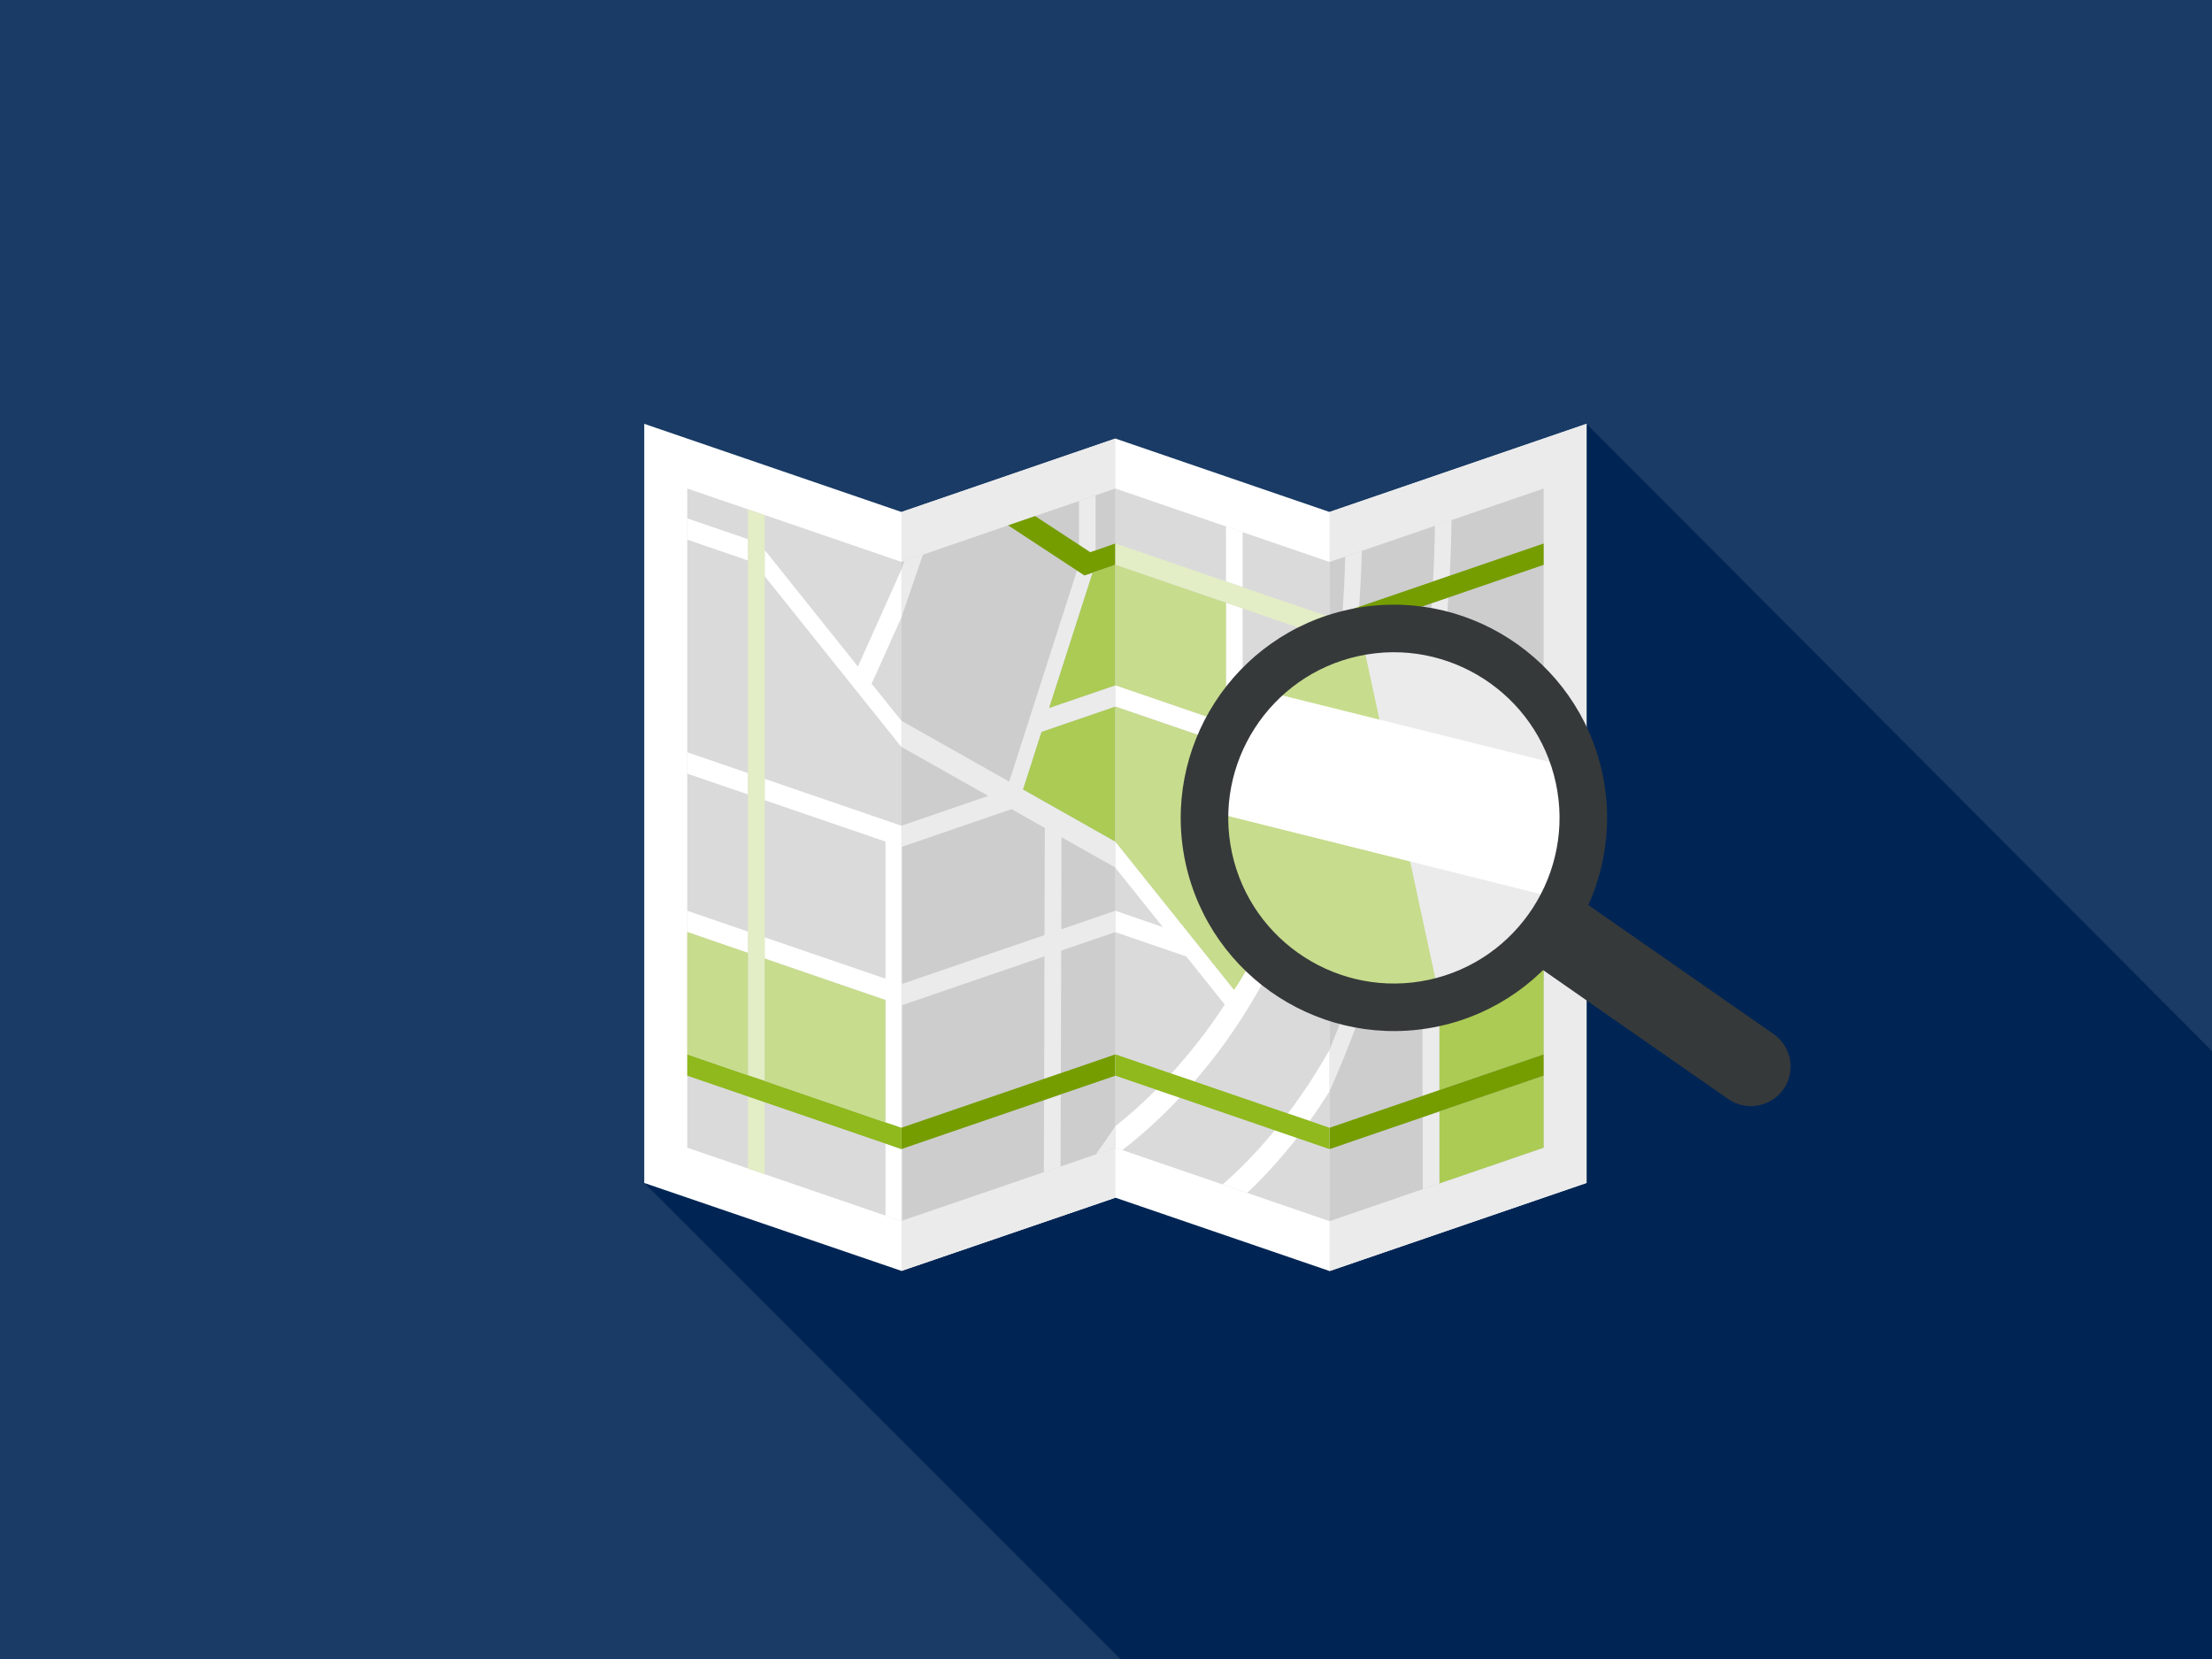
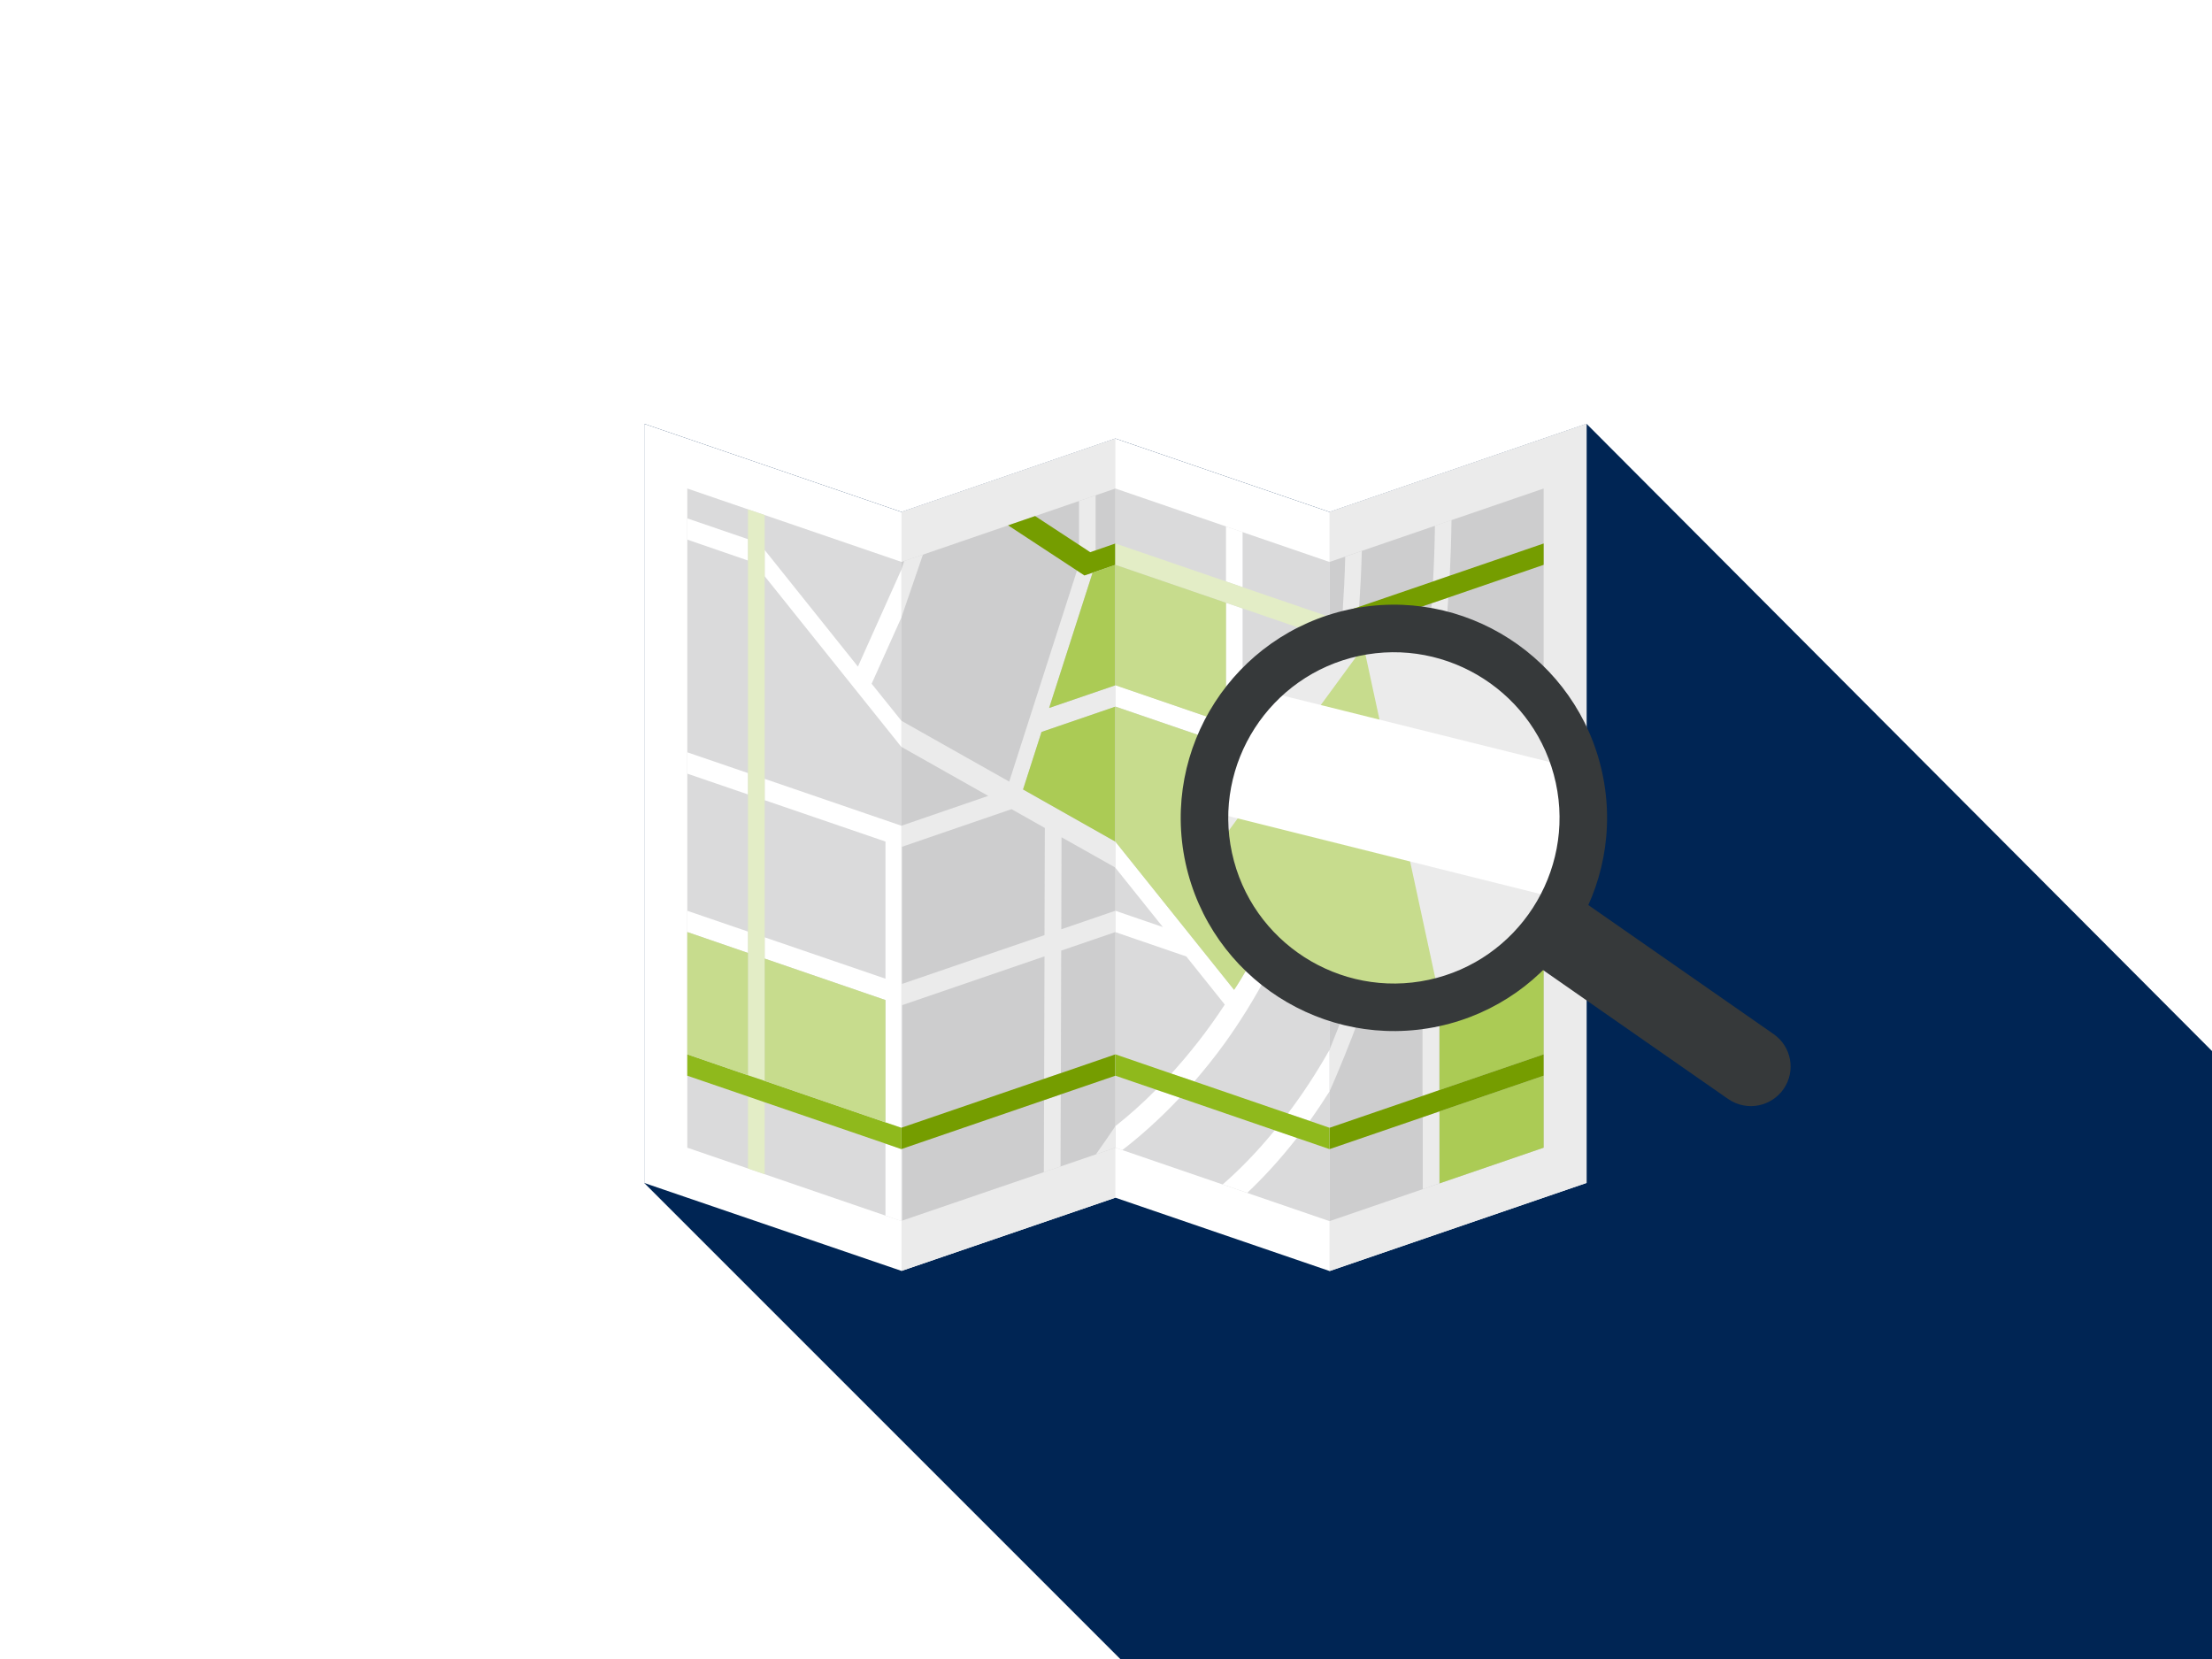
<svg xmlns="http://www.w3.org/2000/svg" version="1.1" x="0px" y="0px" viewBox="0 0 2000 1500" style="enable-background:new 0 0 2000 1500;" xml:space="preserve">
  <style type="text/css">
	.st0{fill:#193B65;}
	.st1{fill:#002554;}
	.st2{fill:#FFFFFF;}
	.st3{fill:#EBEBEB;}
	.st4{fill:#CDCDCE;}
	.st5{opacity:0.75;fill:#CDCDCE;}
	.st6{fill:#ABCB55;}
	.st7{fill:#759D00;}
	.st8{fill:#E3EDC6;}
	.st9{fill:#8FB91C;}
	.st10{fill:#C7DC8D;}
	.st11{fill:#EAEDEE;}
	.st12{fill:#36393A;}
</style>
  <g id="Ebene_1">
-     <rect class="st0" width="2000" height="1500" />
-   </g>
+     </g>
  <g id="Ebene_2">
</g>
  <g id="Ebene_3">
    <g>
      <polygon class="st1" points="2000,950.3 1434.5,383.2 1202.1,462.9 1008.5,396.5 815.1,462.9 582.5,383.2 582.5,1069.6     1012.9,1500 2000,1500   " />
      <g>
        <g>
          <g>
            <path class="st2" d="M1202.1,462.9l-193.6-66.4l-193.4,66.4l-232.6-79.7v686.4l232.6,79.5l193.4-66.2l193.6,66.3l232.4-79.7       V383.2L1202.1,462.9z" />
            <polygon class="st3" points="815.1,462.9 815.1,1149.1 1008.5,1082.9 1008.5,396.5      " />
            <polygon class="st3" points="1202.1,462.9 1202.1,1149.3 1434.5,1069.6 1434.5,383.2      " />
          </g>
          <g>
            <polygon class="st4" points="815.2,508.1 1008.5,441.7 1008.5,1037.7 815.2,1103.8      " />
            <polygon class="st5" points="621.4,441.7 815.2,508.1 815.2,1104.1 621.4,1037.7      " />
            <g>
              <g>
                <polygon class="st4" points="1202.1,508.1 1395.7,441.7 1395.7,1037.7 1202.1,1104.1        " />
                <polygon class="st6" points="1301.4,985.6 1395.7,953.3 1395.7,842.7 1301.4,875        " />
                <polygon class="st6" points="1301.4,1070 1294.7,1072.3 1294.7,1072.3 1395.7,1037.7 1395.7,972.6 1301.4,1004.9        " />
                <polygon class="st3" points="1294.7,1072.3 1301.4,1070 1301.4,1004.9 1286.4,1010.1 1286.4,1075.2        " />
                <path class="st3" d="M1309.5,540.3l-15,5.2c-2.6,39.2-6.6,77-12.2,113l-69.8,23.9c6.5-36.3,11.3-74.4,14.6-113.9l-15.1,5.2         c-2.4,28.5-5.8,56.2-10,83.1v77.9c2.3-10.5,4.7-20.9,6.8-31.7l70-24c-4.8,28-10.3,55-16.4,81l-60.4,20.7v19.3l55.3-18.9         c-15.9,62.7-35.2,119-55.3,168.3v37.6c2-4.5,4-8.9,5.9-13.5c9.8-23,19.8-48.7,29.5-76.4l48.8-16.7v110.6l15.1-5.2V875l0,0         l94.2-32.3l0,0v-19.3l0,0L1245,875.1c10.2-30.8,19.9-64.1,28.7-99.8l122.1-41.8l0,0v-19.3l0,0l-117,40.1         c5.9-25.8,11.3-52.7,15.9-80.8l101.1-34.7l0,0v-19.3l0,0l-98.1,33.6C1303,617.3,1306.9,579.5,1309.5,540.3z" />
                <path class="st3" d="M1228.9,548.6c1.1-16.6,2-33.4,2.4-50.5l0,0l-15,5.2v0c-0.4,17.1-1.3,33.9-2.4,50.6L1228.9,548.6z" />
                <path class="st3" d="M1310.8,520.5c0.8-16.5,1.4-33.2,1.6-50.3l0,0l-15,5.1l0,0c-0.2,17-0.8,33.8-1.7,50.3L1310.8,520.5z" />
                <polygon class="st7" points="1295.8,525.7 1228.9,548.6 1213.8,553.8 1202.1,557.8 1202.1,577.1 1212.1,573.6 1227.2,568.5          1294.5,545.4 1309.5,540.3 1395.7,510.7 1395.7,510.7 1395.7,491.4 1395.7,491.4 1310.8,520.5        " />
                <polygon class="st7" points="1286.4,990.8 1202.1,1019.7 1202.1,1039 1286.4,1010.1 1301.4,1004.9 1395.7,972.6          1395.7,972.6 1395.7,953.3 1395.7,953.3 1301.4,985.6        " />
              </g>
              <g>
                <polygon class="st3" points="985.7,499.3 990.6,497.6 990.6,447.9 984,450.1 975.6,453 975.6,453 975.6,492.6        " />
                <polygon class="st3" points="815,558.3 834.5,501.4 834.5,501.4 817.6,507.2 817.6,507.2 815,515        " />
                <polygon class="st3" points="943.8,1059.9 958.9,1054.7 959.1,989.5 944,994.7        " />
                <path class="st3" d="M1008.5,1037.7v-19.5c-6.2,9.2-12.2,17.9-17.7,25.6L1008.5,1037.7z" />
                <polygon class="st3" points="815,1104.1 815.7,1103.8 815.7,1038.7 815,1039        " />
                <path class="st3" d="M948.6,640.1L948.6,640.1l26.5-82.5l12.8-39.9l0,0h0l-7.4,2.5l-6.7-4.4l-61.3,190.9l-97.5-55v23.6         l78.5,44.3L815,746.6v273.1l0.7-0.2V908.8l128.7-44.1l-0.3,110.7l15.1-5.2l0.3-110.7l49.1-16.8v-19.3l-49,16.8l0.2-83.2         l48.8,27.5V761L925,713.8l16.7-52h0l0,0l66.9-22.9v-19.3L948.6,640.1L948.6,640.1z M944.7,748.6l-0.3,96.9l-128.8,44.1v-124         l99-34L944.7,748.6z" />
                <polygon class="st7" points="980.5,520.3 987.9,517.8 1008.5,510.7 1008.5,491.4 990.6,497.6 985.7,499.3 975.6,492.6          935.9,466.6 911.7,474.9 911.5,475 911.5,475 973.8,515.9        " />
                <polygon class="st7" points="944.1,975.4 815.7,1019.4 815,1019.7 815,1039 815.7,1038.7 944,994.7 959.1,989.5          1008.5,972.6 1008.5,953.3 959.1,970.3        " />
                <polygon class="st6" points="941.7,661.8 925,713.8 1008.5,761 1008.5,638.9 941.7,661.8        " />
                <polygon class="st6" points="987.9,517.8 975.1,557.6 948.6,640.1 948.6,640.1 1008.5,619.6 1008.5,510.7 987.9,517.8                 " />
              </g>
              <g>
                <polygon class="st2" points="676.3,487.5 621.4,468.7 621.4,487.9 676.3,506.8        " />
                <polygon class="st2" points="691.4,723.5 800.6,760.9 800.6,884.9 691.4,847.5 691.4,866.7 800.6,904.2 800.6,1014.8          815,1019.7 815,746.6 691.4,704.2        " />
                <polygon class="st2" points="691.4,497.3 691.4,521 815,675.4 815,651.7 788.1,618.2 815,558.3 815,515 775.7,602.7                 " />
                <polygon class="st2" points="676.3,842.3 621.4,823.5 621.4,842.7 676.3,861.6        " />
                <polygon class="st2" points="800.6,1099.1 815,1104.1 815,1039 800.6,1034        " />
                <polygon class="st2" points="676.3,699 621.4,680.2 621.4,699.5 676.3,718.3        " />
                <polygon class="st8" points="691.4,866.7 691.4,847.5 691.4,723.5 691.4,704.2 691.4,521 691.4,497.3 691.4,465.7          676.3,460.6 676.3,487.5 676.3,506.8 676.3,699 676.3,718.3 676.3,842.3 676.3,861.6 676.3,861.6 676.3,972.2 691.4,977.3          691.4,866.7        " />
                <polygon class="st8" points="676.3,1056.5 691.4,1061.7 691.4,996.6 676.3,991.4        " />
                <polygon class="st9" points="691.4,996.6 800.6,1034 815,1039 815,1019.7 800.6,1014.8 800.6,1014.8 691.4,977.3          691.4,977.3 676.3,972.2 676.3,972.2 621.4,953.3 621.4,972.6 676.3,991.4        " />
                <polygon class="st10" points="691.4,866.7 691.4,977.3 691.4,977.3 800.6,1014.8 800.6,1014.8 800.6,904.2        " />
                <polygon class="st10" points="676.3,972.2 676.3,861.6 621.4,842.7 621.4,953.3 621.4,953.3 676.3,972.2        " />
              </g>
              <g>
                <polygon class="st5" points="1008.5,441.7 1202.1,508.1 1202.1,1104.1 1008.5,1037.7        " />
                <path class="st2" d="M1008.5,1018.2v19.5l6.3,2.1c15.7-12.1,33.5-27.7,51.9-47.3l-21.4-7.3         C1032.4,998.3,1020,1009.1,1008.5,1018.2z" />
                <path class="st2" d="M1184.2,1013.5c5.9-8.3,11.9-17.2,17.9-26.7v-37.6c-12.4,22-25.1,41-37.6,57.5L1184.2,1013.5z" />
                <path class="st2" d="M1105.5,1070.9l22.2,7.6c13.6-12.8,29-29.2,45-49.7l-20.1-6.9C1135.4,1043,1119.1,1059.1,1105.5,1070.9z         " />
                <polygon class="st2" points="1123.5,530.9 1123.5,481.1 1123.5,481.1 1108.5,476 1108.5,476 1108.5,525.7        " />
                <path class="st2" d="M1123.5,659V550.1l-15.1-5.2v108.9h0l0,0l-99.9-34.3v19.3l184.5,63.2c-11.7,50.1-27,93.6-44.3,131.3         c-18.4,41.3-32.9,61.6-32.9,61.6L1008.5,761v23.6l42.9,53.6l-42.9-14.7v19.3l64.1,22l34.8,43.5         c-15.9,24.3-32.4,44.9-48.3,62.4l20.8,7.1c9-10.5,18.2-21.8,27.3-34.4c26.5-36.7,54.2-85.9,76.8-149.7l18.1,6.2v-19.3         l-12.1-4.2c4.3-13.3,8.3-27.4,12.1-41.9v-77.9c-1.6,9.3-3.2,18.6-5.1,27.5L1123.5,659z" />
                <path class="st11" d="M1202.1,780.6v-46c-3.8,14.5-7.8,28.6-12.1,41.9L1202.1,780.6z" />
                <polygon class="st8" points="1108.5,525.7 1008.5,491.4 1008.5,510.7 1108.5,545 1123.5,550.1 1202.1,577.1 1202.1,557.8          1123.5,530.9        " />
                <polygon class="st9" points="1164.5,1006.8 1080,977.8 1059.1,970.7 1008.5,953.3 1008.5,972.6 1045.3,985.2 1066.7,992.5          1152.6,1022 1172.7,1028.9 1202.1,1039 1202.1,1019.7 1184.2,1013.5        " />
                <path class="st10" d="M1148.7,833.4c14-31.5,30.3-75.1,44.3-131.3l-184.5-63.2V761L1115.8,895         C1115.8,895,1130.2,874.7,1148.7,833.4z" />
                <polygon class="st10" points="1108.5,653.9 1108.5,545 1008.5,510.7 1008.5,619.6 1108.5,653.9        " />
              </g>
            </g>
          </g>
        </g>
        <g>
          <g>
            <g>
              <path class="st12" d="M1590.6,999.3c-9.3,2-19.4,0.3-27.9-5.5L1240,769c-16.3-11.2-20.4-33.5-9.1-49.8        c11.2-16.3,33.5-20.4,49.8-9.1l322.8,224.8c16.3,11.2,20.4,33.5,9.1,49.8C1607.2,992.4,1599.2,997.4,1590.6,999.3z" />
            </g>
            <g>
              <g>
                <ellipse transform="matrix(0.707 -0.707 0.707 0.707 -153.777 1107.763)" class="st3" cx="1260.3" cy="739.5" rx="171.3" ry="171.3" />
              </g>
            </g>
            <g>
-               <path class="st10" d="M1233,584.5l66.5,308.1c0,0-164.6,77.6-206.6-116.9C1050.9,581.2,1233,584.5,1233,584.5z" />
+               <path class="st10" d="M1233,584.5l66.5,308.1c0,0-164.6,77.6-206.6-116.9z" />
            </g>
            <path class="st2" d="M1100.4,735.3l318.2,79.5l-2.9-122.2l-264.3-65.8C1151.4,626.8,1102.3,666.5,1100.4,735.3z" />
          </g>
          <g>
            <path class="st12" d="M1301,927.9c-103.9,22.4-206.6-43.8-229.1-147.7c-22.4-103.9,43.8-206.6,147.7-229.1       s206.6,43.8,229.1,147.7C1471.1,802.7,1404.9,905.5,1301,927.9z M1228.7,593.1c-80.7,17.4-132.2,97.3-114.8,178       c17.4,80.7,97.3,132.2,178,114.8c80.7-17.4,132.2-97.3,114.8-178C1389.3,627.2,1309.4,575.7,1228.7,593.1z" />
          </g>
        </g>
      </g>
    </g>
  </g>
</svg>